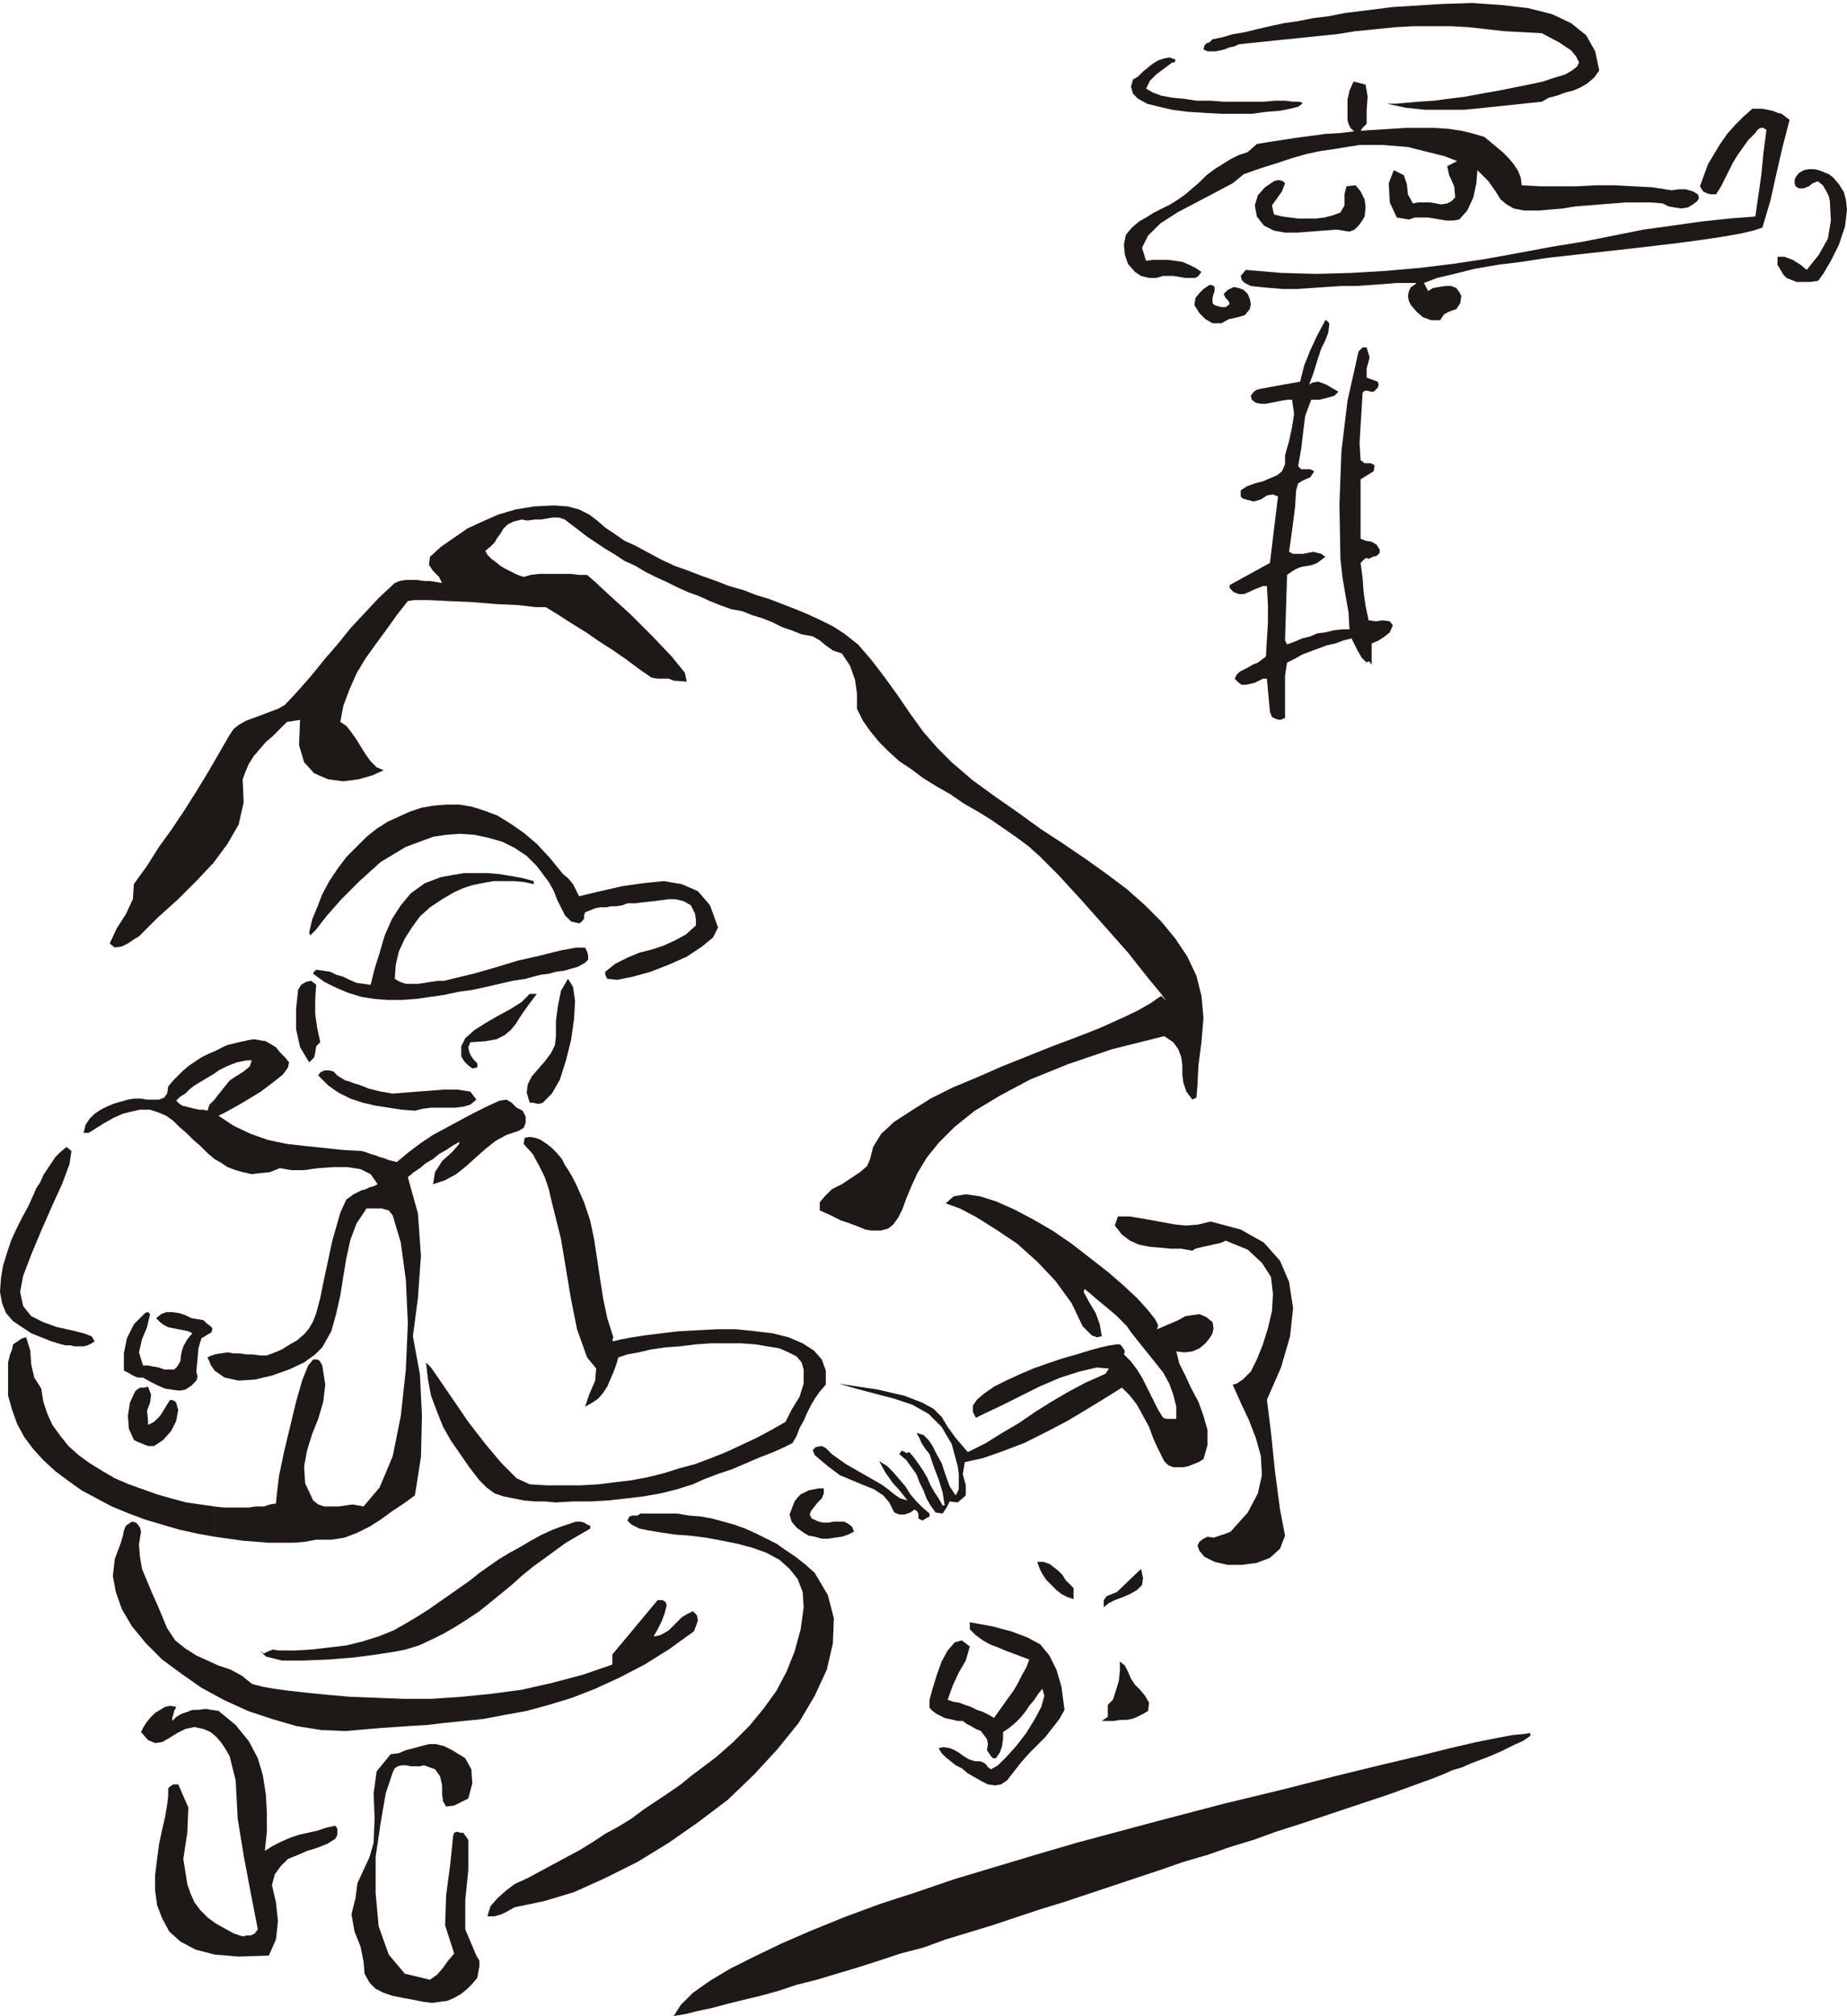
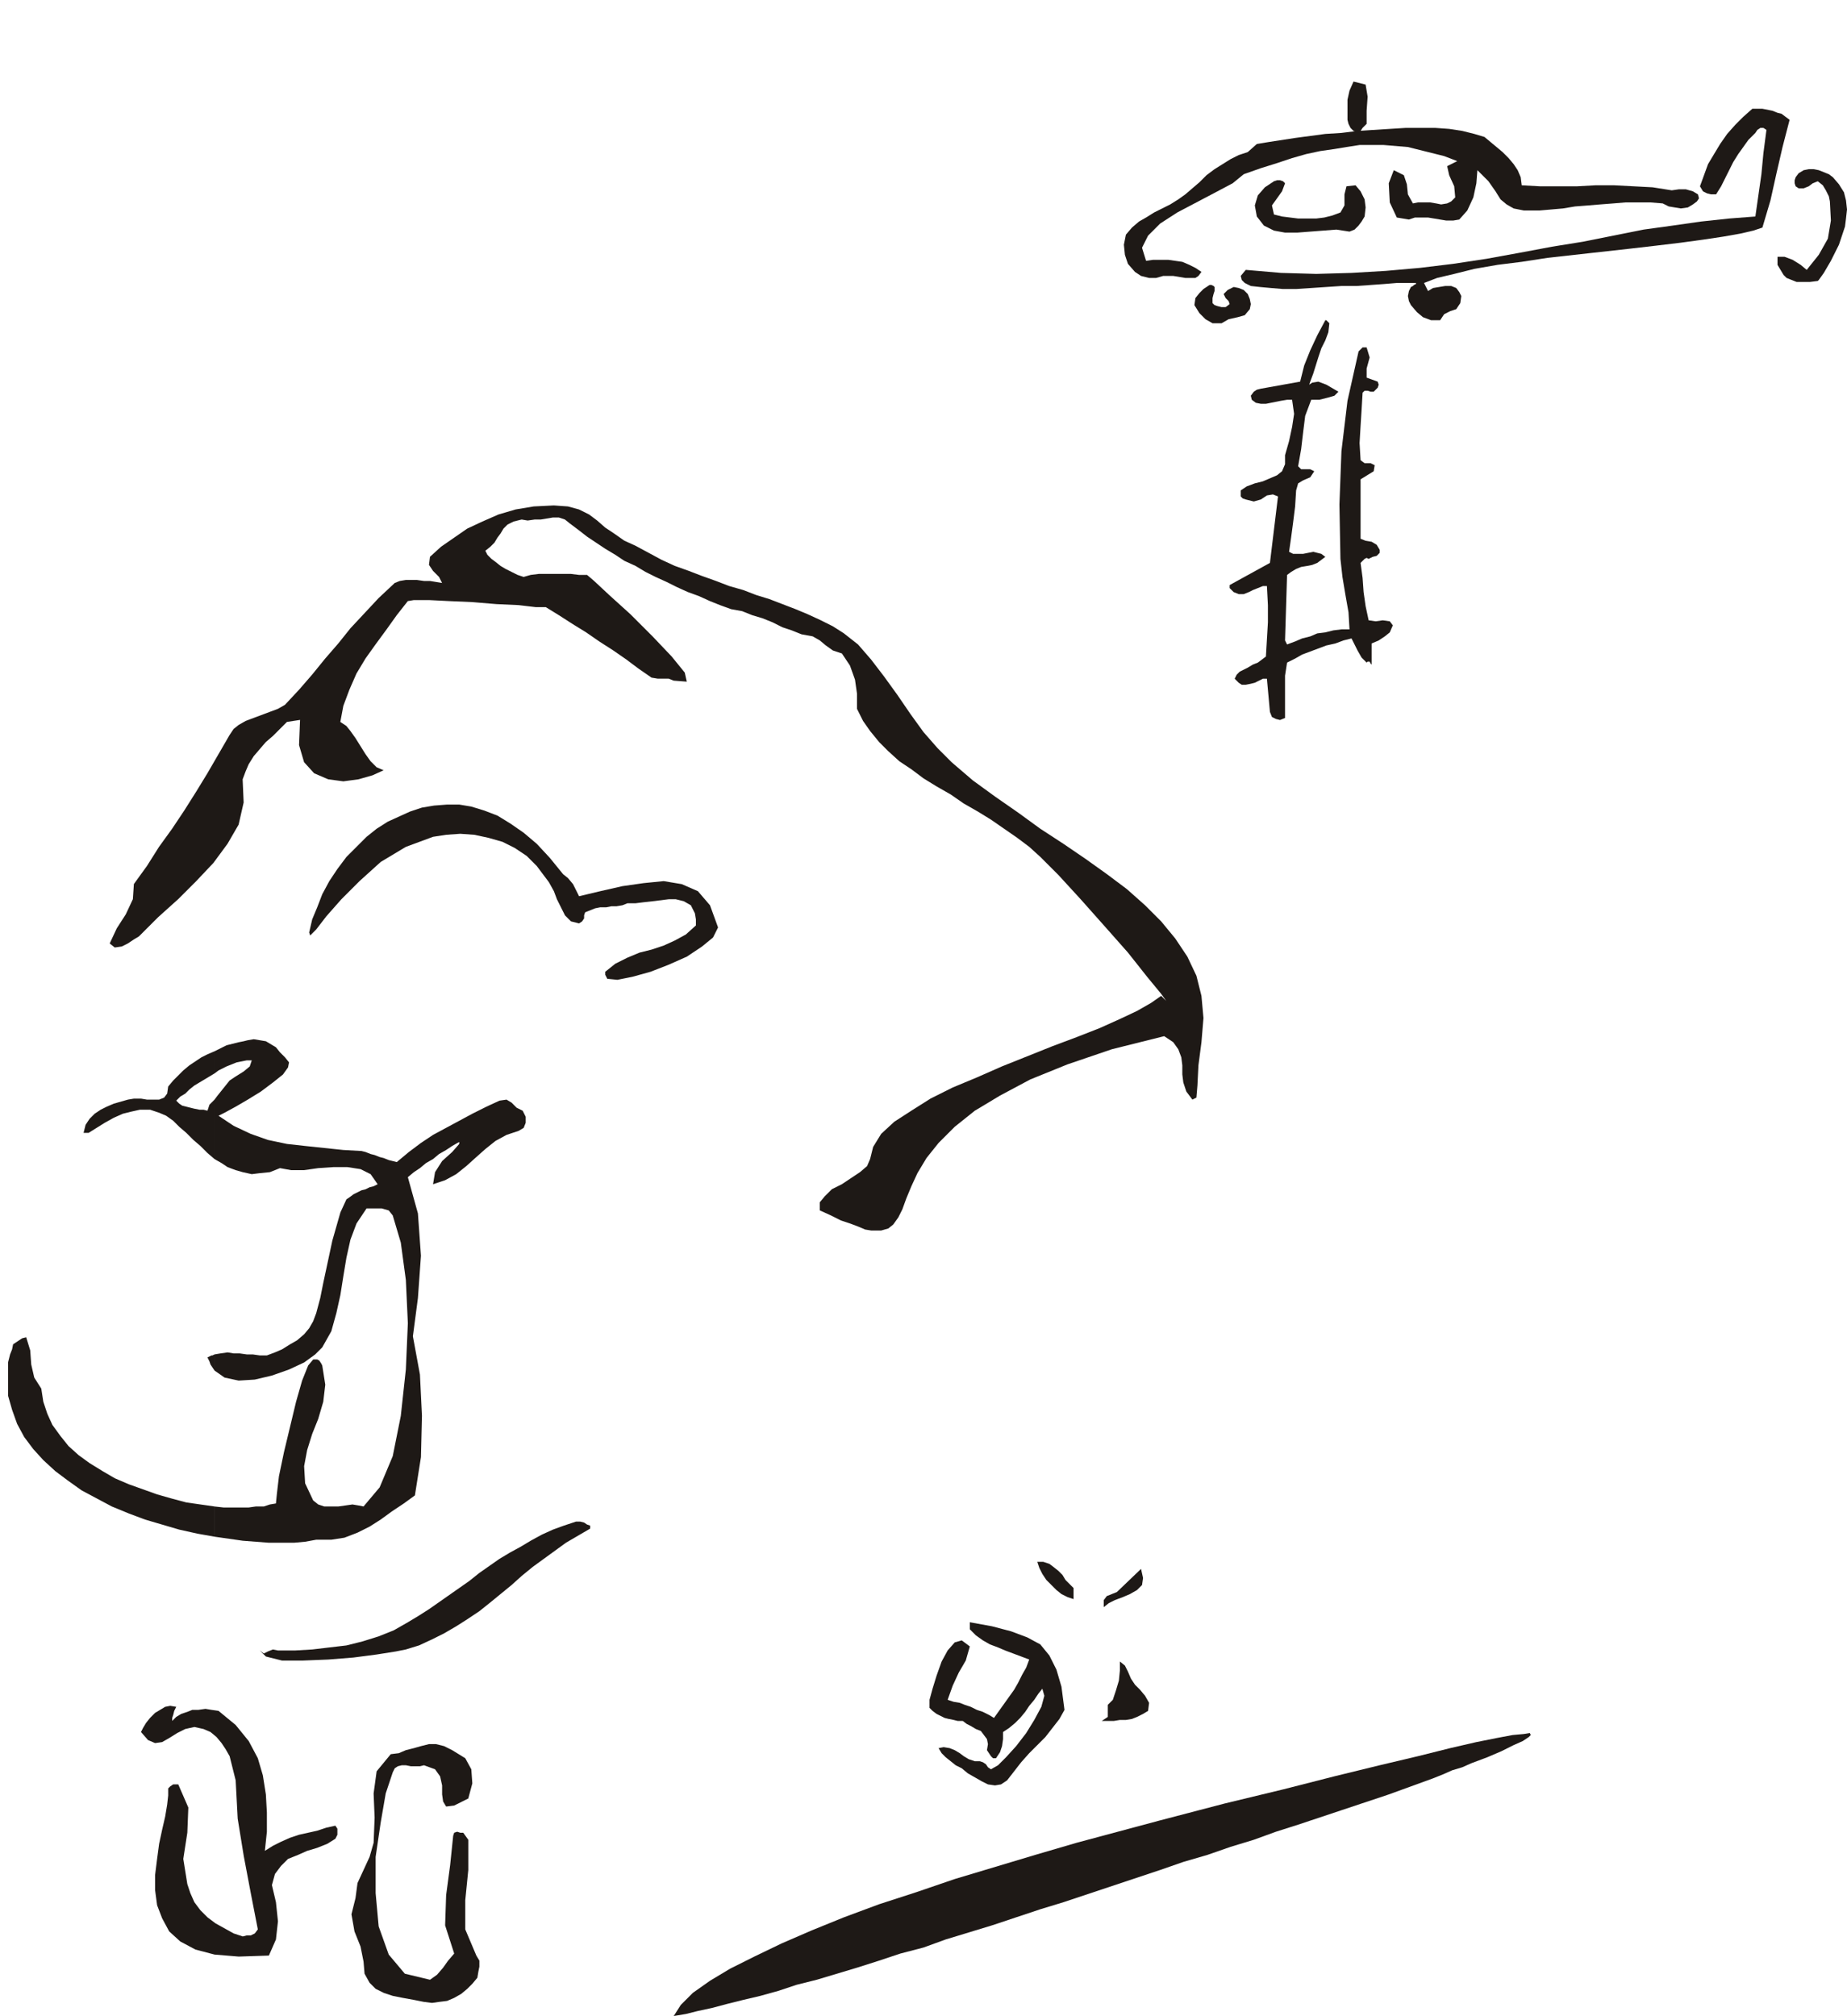
<svg xmlns="http://www.w3.org/2000/svg" fill-rule="evenodd" height="2.002in" preserveAspectRatio="none" stroke-linecap="round" viewBox="0 0 1834 2002" width="1.834in">
  <style>.pen1{stroke:none}.brush2{fill:#1e1916}</style>
-   <path class="pen1 brush2" d="m1588 70-5 7-7 6-7 4-7 3-8 2-8 3-8 2-7 4-19 2-19 2-19 2-20 2h-39l-19-2-19-4h9l11-1 12-1 15-1 15-2 16-2 16-3 17-3 15-3 15-3 14-3 12-4 10-3 7-4 5-4 2-4-3-6-5-6-6-4-6-4-17-9-18-1-19-1-18-2-18-2-18-1h-36l-18 1-20 2-20 2-19 3-20 2-19 2-20 2-19 2-19 2-4 2-5 1-5 2-4 1-5 1h-8l-4-2 1-4 2-2 3-1 3-3 10-2 10-3 12-2 12-3 13-3 14-3 14-2 15-3 16-2 15-3 16-2 16-2 16-2 16-1 16-1 16-1 31-1 29 2 26 3 24 6 19 9 15 12 9 16 4 19zm-421-11v2l-1 1h-2l-8 6-8 6-6 6-4 8 7 4 8 3 11 2 11 1 13 2h14l13 1h40l11-1h10l8 1h6l3 1v1l-4 3-8 2-10 2-13 1-15 2h-31l-17-1-16-1-15-2-13-3-12-3-9-5-5-5-2-7 2-7 5-3 5-5 5-4 5-4 5-3 6-2 5-1 6 2z" />
  <path class="pen1 brush2" d="m1357 123-2 2-2 2-2 3-2 2-5-2-3-3-2-4-1-4V99l2-9 4-9 12 3 2 12-1 14v13zm420-4-7 27-6 26-6 27-8 27-9 3-13 3-17 3-20 3-22 3-25 3-26 3-27 3-27 3-27 3-26 4-24 3-23 4-20 5-17 4-13 5 4 8 5-3 6-1 6-1h6l5 2 3 4 2 4-1 7-4 6-6 2-6 3-4 6h-9l-8-3-6-5-6-7-2-4-1-5 1-5 2-4 2-1 1-1 2-1v-1h-19l-12 1-14 1-14 1h-15l-15 1-15 1-15 1h-13l-12-1-11-1-9-1-6-3-3-3-1-4 5-6 35 3 35 1 35-1 34-2 34-3 33-4 33-5 33-6 32-6 31-5 30-6 30-6 29-4 28-4 28-3 26-2 3-21 3-21 2-21 3-23-3-2h-3l-3 2-2 3-7 7-5 7-5 7-5 8-4 8-4 8-4 8-5 8h-5l-4-1-4-2-3-5 4-11 4-11 6-10 6-10 7-10 8-9 8-8 9-8h10l5 1 5 1 5 2 4 1 4 3 4 3z" />
  <path class="pen1 brush2" d="m1474 136 6 5 6 5 6 5 6 6 5 6 4 6 3 7 1 8 18 1h37l18-1h19l19 1 19 1 19 3 7-1h7l7 2 5 3 1 4-2 3-4 3-5 3-7 1-6-1-6-1-6-3-12-1h-25l-12 1-13 1-12 1-13 1-12 2-23 2h-16l-10-2-7-4-6-5-5-8-7-10-11-11-1 13-3 14-6 13-8 9-6 1h-7l-6-1-6-1-6-1h-13l-6 2-12-2-7-15-1-19 5-13 10 5 3 9 1 10 5 9 5-1h12l6 1 5 1 6-1 4-2 4-4-1-11-5-11-2-9 10-5-13-5-12-3-12-3-12-3-12-1-12-1h-24l-13 2-12 2-14 2-14 3-14 4-15 5-16 5-17 6-11 9-17 9-19 10-19 10-17 11-12 12-6 12 4 13 7-1h15l7 1 7 1 7 3 6 3 6 4-3 4-3 2h-10l-6-1-6-1h-10l-7 2h-7l-8-2-6-4-7-8-3-9-1-10 2-10 6-7 7-6 7-4 8-5 8-4 8-4 8-5 7-5 7-6 7-6 7-7 8-6 8-5 8-5 8-4 9-3 9-8 12-2 13-2 13-2 15-2 15-2 16-1 16-2 16-1 16-1 16-1h29l14 1 13 2 12 3 10 3zm346 40 6 7 5 8 2 8 1 9-1 9-1 8-3 9-3 9-8 16-7 12-5 7-1 1-8 1h-13l-5-2-5-2-3-3-3-5-3-5v-8h7l8 3 8 5 6 5 12-15 9-16 3-18-1-19-1-5-3-6-3-5-5-4-5 2-4 3-5 2h-5l-3-2-1-3v-3l1-3 3-4 5-3 5-1h5l5 1 5 2 5 2 4 3z" />
  <path class="pen1 brush2" d="m1276 182-3 8-5 7-5 7 2 9 8 2 8 1 8 1h18l8-1 8-2 8-3 4-7v-11l2-8 9-1 5 6 4 8 1 8-1 9-3 5-3 4-4 4-5 2-13-2-13 1-13 1-13 1h-12l-11-2-10-5-7-9-2-11 3-10 7-8 9-6 3-1h3l3 1 2 2zm-70 103v4l-1 3-1 4v5l2 2 3 1 4 1h4l4-3-1-3-3-3-2-4 4-4 6-3 5 1 5 2 4 4 2 5 1 5-1 5-5 6-7 2-9 2-7 4h-9l-7-4-6-6-5-8 1-7 4-5 4-4 6-4h2l2 1 1 1zm103 70-5 16-3 8-1 3 3-2 6-1 8 3 12 7-4 4-7 2-8 2h-8l-6 16-2 16-2 17-3 17 3 3h9l4 2-4 6-7 3-5 3-2 7-1 16-2 16-2 15-2 14 4 2h10l5-1 5-1 4 1 4 1 4 3-4 3-4 3-5 2-5 1-6 1-5 2-5 3-4 3-2 65 2 4 8-3 7-3 8-2 7-3 8-1 8-2 8-1h8l-1-17-3-17-3-18-2-18-1-54 2-53 6-50 11-49 2-2 2-2h4l3 10-3 11v9l11 4 1 3-1 3-2 2-2 2h-3l-3-1h-3l-2 2-1 17-1 16-1 17 1 17 4 3h6l4 2-1 6-13 8v59l5 2 6 1 5 3 3 5v3l-3 3-4 1-4 2-2-1-2 1-2 2-2 2 2 15 1 14 2 14 3 14 7 1 7-1 7 1 3 4-3 7-5 4-6 4-7 3v21l-1-1-1-2h-2l-1 1-5-5-4-7-3-6-3-6-8 2-8 3-9 2-8 3-8 3-8 3-7 4-8 4-2 13v42l-5 2-4-1-4-2-2-5-3-33h-4l-4 2-4 2-4 1-5 1h-4l-3-2-4-4 2-4 3-3 4-2 4-2 5-3 5-2 4-3 4-3 1-17 1-17v-17l-1-19h-4l-5 2-5 2-4 2-5 2h-5l-5-2-4-4v-3l40-22 8-66-5-2-6 1-6 4-7 2-4-1-4-1-3-1-2-2v-6l6-4 8-3 8-2 7-3 7-3 5-4 3-7v-9l4-14 3-14 2-13-2-14h-5l-6 1-5 1-5 1-5 1h-5l-5-1-4-3-1-4 3-4 3-2 4-1 39-7 4-16 6-15 7-15 8-15h1l1 1 1 1 1 1-1 9-3 8-4 8-3 9zM838 629l14 11 13 15 13 17 13 18 13 19 13 18 14 16 14 14 21 18 22 16 23 16 22 16 23 15 22 15 21 15 20 15 18 16 16 16 14 17 12 18 9 19 5 20 2 22-2 24-3 23-1 20-1 12-4 2-6-8-3-9-1-8v-9l-1-8-3-8-5-7-9-6-52 13-44 15-37 15-30 16-25 15-20 16-16 16-12 15-9 15-6 13-5 12-4 11-4 8-5 7-5 4-7 2h-10l-6-1-7-3-8-3-9-3-10-5-11-5v-8l5-6 7-7 10-5 9-6 9-6 7-6 3-7 3-12 8-13 13-12 17-11 19-12 22-11 24-10 25-11 25-10 25-10 24-9 23-9 20-9 17-8 14-8 10-7 5 5-5-7-14-17-19-24-23-26-24-27-22-24-18-18-11-10-12-9-13-9-13-9-13-8-14-8-13-9-14-8-13-8-12-9-12-8-11-10-9-9-9-11-7-10-6-12v-15l-2-14-5-14-8-12-9-3-7-5-6-5-7-4-11-2-10-4-9-3-10-5-10-4-10-3-10-4-11-2-11-4-10-4-11-5-11-4-11-5-10-5-11-5-10-5-10-6-11-5-9-6-10-6-9-6-9-6-9-7-8-6-5-4-6-2h-6l-6 1-6 1h-6l-7 1-6-1-8 2-6 3-4 4-3 5-3 4-3 5-4 4-5 4 2 4 4 4 4 3 5 4 5 3 6 3 6 3 6 2 7-2 8-1h32l8 1h8l7 6 15 14 21 19 22 22 19 20 13 16 2 9-13-1-5-2h-11l-6-1-13-9-12-9-13-9-14-9-13-9-13-8-14-9-13-8h-10l-17-2-22-1-24-2-23-1-20-1h-15l-6 1-11 14-10 14-11 15-10 14-9 15-7 16-6 16-3 16 6 4 4 5 5 7 5 8 5 8 5 7 6 6 7 3-11 5-14 4-15 2-15-2-14-6-10-11-5-17 1-25-13 2-7 7-7 7-7 6-6 7-6 7-5 8-3 7-3 8 1 23-5 22-11 19-14 19-17 18-18 18-20 18-19 19-5 3-6 4-6 3-7 1-5-4 7-15 9-14 7-15 1-15 13-18 12-19 13-18 12-18 12-19 11-18 11-19 11-19 4-6 5-4 7-4 8-3 8-3 8-3 8-3 7-4 14-15 13-15 13-16 13-15 12-15 14-15 14-15 16-15 5-2 6-1h11l7 1h6l6 1 6 1-3-6-6-6-4-6 1-8 11-10 13-9 13-9 15-7 16-7 17-5 18-3 20-1 14 1 11 3 10 5 8 6 8 7 9 6 10 7 11 5 13 7 13 7 13 6 14 5 13 5 14 5 13 5 14 4 13 5 13 4 13 5 13 5 12 5 13 6 12 6 11 7z" />
  <path class="pen1 brush2" d="m559 868 5 4 5 6 3 6 3 6 21-5 22-5 21-3 20-2 18 3 16 7 12 14 8 22-5 10-11 9-15 10-18 8-18 7-18 5-15 3-10-1-1-2-1-2v-3l10-8 12-6 12-5 12-3 12-4 11-5 11-6 10-9v-6l-1-6-2-4-2-4-7-4-8-2h-7l-8 1-8 1-9 1-8 1h-8l-5 2-6 1h-5l-5 1h-6l-5 1-5 2-5 2-1 3v3l-2 3-3 2-8-2-6-6-4-8-4-8-3-8-5-9-6-8-6-8-10-10-12-8-12-6-14-4-14-3-14-1-14 1-13 2-27 10-25 15-21 19-18 18-15 17-10 13-6 6-1-3 3-13 5-12 5-13 7-13 8-12 9-12 10-10 10-10 10-8 11-7 11-5 11-5 12-4 12-2 13-1h12l12 2 13 4 13 5 13 8 13 9 13 11 13 14 13 16zm110 1134 7-11 12-12 17-12 20-12 24-12 27-13 30-13 32-13 35-13 37-12 38-13 40-12 40-12 41-12 41-11 41-11 65-17 58-14 51-13 45-11 38-9 32-8 26-6 20-4 16-3 11-1 6-1 1 2-2 2-6 4-9 4-12 6-7 3-7 3-8 3-8 3-9 4-10 3-9 4-10 4-11 4-11 4-11 4-11 4-12 4-12 4-12 4-12 4-21 7-21 7-22 7-22 8-23 7-23 8-24 7-23 8-24 8-24 8-24 8-24 8-23 7-24 8-24 8-23 7-23 7-22 8-23 6-21 7-22 7-20 6-20 6-20 5-18 6-18 5-17 4-16 4-15 4-14 3-12 3-12 2z" />
-   <path class="pen1 brush2" d="m530 878-9-2-10-1h-21l-11 2-10 2-9 3-9 4-12 7-12 8-10 9-8 11-7 11-6 13-3 13-1 14 5 3 6 2h12l7-1 6-1 7-1h6l12-3 17-4 21-6 23-7 22-5 20-5 16-3h9l2 4 1 4v4l-3 3-7 4-7 2-7 2-8 1-7 2-8 1-8 2-7 2-13 2-13 3-13 3-14 3-14 2-14 3-14 2-14 2-14 1h-14l-13-1-13-2-13-4-12-5-12-6-11-8v-1l1-1 1-1 1-1 7 1 7 1 6 3 7 2 6 3 7 3 7 1 7 1 4-16 5-16 5-17 7-16 9-14 10-12 14-10 16-6 11-2 12-2h23l12 1 12 2 11 2 11 3v3zm9 217-3 1h-3l-4-1h-3l-3-10 1-8 4-8 6-7 7-8 6-8 4-8 1-9v-15l2-15 3-15 7-12 5 8 2 14-1 18-3 21-5 20-6 19-8 14-9 9zM314 978l-1 14v15l2 14 3 14-4 4-1 6-1 5-5 5-9-15-4-18v-20l2-19 3-5 5-3 5-1 5 4zm153 57-2 5 1 5 2 4 3 4 2 2 1 1v4l-5 1-4-3-4-4-3-5v-10l4-8 9-8 11-7 12-7 13-7 11-7 8-8h7l-9 12-7 10-5 8-5 6-6 5-8 4-11 2-15 1zm-101 46 12 3 12 2 12-1 13-1 13-1 13-1h13l13 2 6 8-6 5-7 2-8 1h-24l-8 1-8 2-13-1-13-2-13-2-13-3-12-4-12-6-10-7-10-10 2-3 4-2h5l4 1 4 4 3 2 5 3 4 1 5 2 4 1 5 2 5 2zm206 95 8 18 6 18 4 19 3 20 3 20 3 19 4 19 6 19-1 3 1 1 8-2 11-2 13-2 16-2 17-2 19-1 19-1h19l19 2 17 2 16 4 14 6 11 7 8 9 4 11v14l-6 7-5 7-4 7-4 8-3 7-4 7-3 8-4 7-8 4-11 5-13 5-14 6-14 6-15 5-13 5-11 5-16 5-16 4-17 3-17 2-18 2-17 1h-18l-17 1-11-1h-10l-11-1-10-2-10-2-9-3-8-6-7-7-10-13-9-13-9-13-8-14-6-15-6-16-3-16-2-17 5 5 9 13 13 19 15 22 17 22 16 19 15 15 13 6 17 1h34l17-1 16-2 17-2 16-3 16-4 16-5 15-4 16-6 15-6 15-7 15-7 15-8 14-8 6-12 8-13 4-13v-14l-2-7-5-6-8-4-9-4-12-2-12-2-14-1h-30l-15 1-16 2-14 1-14 2-13 3-11 2-9 3-2 7-3 8-3 7-3 7-4 6-5 6-6 4-7 4 4-12 6-14 1-12-9-11-10-28-6-30-5-30-5-30-3-12-3-12-3-12-3-13-4-12-6-12-6-11-9-10 1-6 5-1 6 1 5 2 6 4 5 4 5 5 5 6 3 6 4 6 4 7 3 6zM20 1283l3 14 8 10 12 6 14 5 14 3 12 3 8 3 3 5-3 2-4 2-4 1h-9l-4-1h-5l-4-1-10-3-10-4-10-4-9-6-9-6-7-8-4-10-2-11 1-14 2-12 4-13 4-12 5-11 6-12 6-11 5-11 3-7 4-6 3-7 4-6 4-6 4-6 5-5 6-5 5 4-2 13-7 19-10 22-11 25-10 24-8 21-3 16zm1129 37 7-3 7-3 7-3 7-4 7-1 7-1 7 3 6 5 1 6-1 5-3 5-4 5-6 5-7 3-8 1-8-1 3 12 6 12 6 13 7 13 5 14 4 14v15l-4 14-5 3-5 2-5 2-5 1h-10l-5-2-4-4-3-6-4-8-4-9-4-11-6-11-6-11-7-9-8-8-16 10-18 11-20 12-21 11-22 11-21 8-20 7-18 4-2 12 3 11v10l-8 7-8-1-3 6-4 6-7-1-5-7-4-7-3-8-4-8-3-8-5-7-5-7-7-6 2-3h2l3 2 3-1 5 6 5 7 4 6 4 7 3 7 4 7 4 6 4 7h2l-2-13-4-13-5-13-4-12-4-5-4-6-2-5-3-5 7 2 5 5 4 6 3 6 6 11 4 12 4 11 6 9 3-6v-15l-1-8-6-22-10-17-13-13-16-9-18-6-19-5-19-5-17-5 39 6 26 6 18 7 11 6 8 8 6 10 8 11 12 14 18-9 16-10 17-10 16-11 16-10 17-10 17-9 18-8 2-1 1-2 1-1 1-2-12-1-17 4-19 6-21 9-20 10-18 9-15 7-10 5-3-6v-6l4-6 7-6 10-7 12-6 13-6 14-6 14-5 15-5 14-4 13-4 11-3 9-2 7-1h3l2 2 2 3 1 2-1 3 7 7 6 8 5 8 4 8 4 8 4 8 4 8 5 8 3 1h10v-12l-3-12-4-11-6-11-8-10-8-10-8-10-8-10-4-6-5-5-6-6-6-5-6-5-6-5-7-6-6-5-1 3 6 11 6 10 4 11 2 12-5 1-5-2-4-4-5-5-11-23-16-22-18-19-20-18-21-14-19-12-17-9-14-5 8-7 12-2 14 2 16 5 18 8 19 10 19 11 19 13 18 14 18 14 15 13 14 13 10 11 8 10 3 6-1 4z" />
-   <path class="pen1 brush2" d="m1202 1213 30 8 23 13 16 18 9 21 4 26-3 28-9 31-14 32 4 32 4 39 5 38 5 26-5 13-10 9-13 5-15 2h-14l-13-3-10-5-5-6-2-5 2-4 4-3 4-2 6 1 6-2 6-2 5-2 17-19 10-19 4-18-1-19-5-18-7-18-8-17-8-18 4-1 6-4 8-8 6-12 6-15 5-16 4-17 1-17-2-17-9-14-14-13-22-9-4 2-4 1-5 1-4 1-5 1-4 1-4 1-3 2-11-2h-11l-10-1-11-1-10-2-9-4-8-6-7-9 3-9h12l12 2 11 2 11 2 11 2 11 1 12-1 12-3zm-1053 92-3 13-5 12-3 13 4 13h5l5 1 6 1 5 2h10l3-3 3-5 1-8 2-7 4-7 5-6-4-2-5-1-5-1-5-1-5-1-4-2-4-3-4-4 5-4 5-2h6l7 1 6 2 6 3 6 1 6 1 3 3 4 3 2 2-1 4-10 6-3 10-1 12-1 10v2l1 3v2l-1 3-5 5-6 4-6 1-7-1-7-1-7-3-8-4-7-4h-5l-5-2-5-3-4-2v-17l3-15 7-14 11-11 2-1h1l1 1 1 1zm-2 106v4l6-3 6-6 5-8 5-8 4 1 2 2 1 4 1 3-2 11-5 10-8 9-9 6h-6l-5-2-5-2-4-2-5-11-1-13 2-13 5-11 2-2 3-2h4l4-1 3 8-1 8-3 8 1 10zm728 63 7 5 6 5 6 4 7 2-7-9-8-9-7-10-6-11 8 5 6 6 6 7 6 7 5 8 6 7 6 6 7 6v3l-2 1-2 1-3 2-4-2v-4l-1-3-3-2-4 3-6 2h-5l-5-2-5-10-6-7-9-6-10-4-12-5-12-5-12-9-13-11-2-5 3-3 6-1 4 2 6 6 7 5 7 5 7 4 7 4 7 4 7 4 7 4zm-57 4v5l-2 5-4 4-4 5-3 4-1 3 2 4 7 3 4 1h6l5-1h10l4 2 4 3 2 5-6 3-6 2-7 1-7 1h-6l-7-2-6-1-5-3-7-5-5-6-2-7 3-8 2-5 3-4 3-3 4-2 4-2 5-1 5-1h5zm-9 84 13 22 6 23-1 25-6 26-12 26-16 27-21 26-23 25-26 25-29 22-30 21-31 19-32 16-31 14-30 9-29 6-7 4-6 3-7 2h-7l3-10 7-8 9-8 8-6 13-6 13-7 13-7 13-7 13-7 13-8 12-8 13-7 13-8 12-9 12-8 12-8 13-9 11-9 12-9 12-9 17-15 16-16 14-17 13-18 10-19 8-20 6-22 3-22-1-15-5-13-8-10-10-9-13-7-14-5-15-4-15-3-16-3-16-2-14-1-14-2-12-2-10-2-8-4-4-4 2-4 3-1h5l3-2h36l12 2 12 1 11 2 11 3 11 3 11 4 11 5 10 5 10 5 10 7 9 6 10 8 9 8z" />
-   <path class="pen1 brush2" d="m140 1521-2 13 1 12 2 12 5 12 5 12 5 11 5 12 5 12 8 12 10 8 11 7 11 5 11 5 12 4 11 6 10 8 3 1 8 2 11 2 15 2 18 2 20 2 23 2 26 1 26 1h29l29-2 30-3 30-4 31-7 30-8 29-10v-10l45-54h5l3 2 1 3-2 8-3 8-4 8-4 7 6-1 4-2 5-3 4-4 4-4 5-5 5-3 6-3 4 4 1 5-2 6-2 5-25 18-24 15-25 13-24 11-23 9-23 7-22 6-22 4-21 4-20 2-19 2-17 2-17 1-15 1-14 1-12 1-23 2-24-1-25-4-24-7-24-8-24-11-22-12-20-14-19-14-16-16-14-17-10-17-6-17-3-16 2-17 6-16 2-7 1-5 2-5 6-4 4 1 2 2 2 3 1 4z" />
  <path class="pen1 brush2" d="m586 1518-12 7-12 7-11 8-11 8-11 8-11 9-10 9-11 9-11 9-10 8-12 8-11 7-12 7-12 6-13 6-13 4-10 2-19 3-23 3-25 2-25 1h-21l-16-4-6-6 4 3 4-2 5-2 5 1h17l17-1 17-2 17-2 16-4 16-5 15-6 14-8 10-6 11-7 10-7 10-7 10-7 10-7 10-8 10-7 10-7 10-6 11-6 10-6 11-6 11-5 11-4 12-4h4l4 1 3 2 3 1v3zm480 59v11l-6-2-6-3-5-4-5-5-5-5-4-6-3-6-2-6h6l6 2 4 3 5 4 4 4 3 5 4 4 4 4zm30 19v-7l3-4 5-2 5-2 24-23 2 9-1 7-5 5-7 4-7 3-8 3-6 3-5 4zm-39 102-5 9-7 9-7 9-8 8-8 8-8 9-7 9-7 9-6 4-6 1-7-1-6-3-7-4-7-4-6-5-6-3-5-4-5-4-4-4-3-5 5-1 6 1 5 2 5 3 4 3 5 3 6 2h5l3 1 3 2 2 3 3 2 7-4 8-8 10-11 10-13 8-13 7-13 3-11-2-7-4 5-4 6-5 6-4 6-5 6-5 5-6 5-6 4v7l-1 7-2 6-4 6h-3l-2-2-2-3-2-3 1-6-1-5-3-4-3-4-5-2-5-3-4-2-4-3h-5l-4-1-5-1-4-1-4-2-4-2-4-3-3-3v-8l3-11 4-13 5-14 6-11 7-8 7-2 8 6-4 14-7 12-6 13-5 14 6 2 6 1 5 2 6 2 6 3 6 2 6 3 5 3 5-7 5-7 5-7 5-7 4-7 4-8 4-7 3-8-8-3-8-3-8-3-7-3-8-3-7-4-7-5-6-6v-7l22 4 19 5 16 6 13 7 9 11 7 14 5 17 3 23zm70-25 5 5 5 6 4 7-1 8-5 3-6 3-5 2-6 1h-6l-6 1h-12l6-4v-12l5-5 3-9 3-10 1-10v-9l5 4 3 6 3 7 4 6zm-910 26 17 14 13 16 9 17 5 17 3 19 1 18v19l-2 19 8-5 8-4 9-4 9-3 9-2 9-2 9-3 9-2 2 3v6l-2 4-8 5-10 4-10 3-9 4-10 4-7 7-6 8-3 11 4 17 2 19-2 18-7 16-30 1-24-2-19-5-15-8-11-10-7-13-5-13-2-15v-15l2-16 2-15 3-14 3-13 2-12 1-9v-7l2-2 3-2h5l10 23-1 25-4 26 4 25 3 9 4 9 6 8 7 7 8 6 9 5 9 5 9 3 4-1h4l4-2 3-4-7-36-7-37-6-37-2-38-2-8-2-8-2-8-4-7-4-6-5-6-6-5-7-3-9-2-9 2-8 4-8 5-7 4-7 1-7-3-7-8 2-4 3-5 4-5 5-5 5-3 5-3 5-1 6 1-2 4-1 4-1 3v3l4-4 5-3 6-2 5-2h6l7-1 6 1 7 1zm248 87-14 7-8 1-3-5-1-7v-9l-2-9-5-7-11-4-4 1h-9l-5-1h-4l-4 1-3 2-2 4-7 21-5 29-5 34v36l3 33 10 28 16 19 25 6 7-5 6-7 5-7 6-7-9-28 1-30 4-30 3-29 1-3 3-1 3 1h3l5 7v30l-3 30v29l11 26 3 5v6l-1 5-1 6-5 6-5 5-6 5-7 4-7 3-8 1-7 1-8-1-10-2-11-2-10-2-9-3-8-4-6-6-5-9-1-12-3-15-6-15-3-17 4-16 2-15 6-13 6-13 4-14 1-25-1-24 3-22 14-17 8-1 7-3 8-2 7-2 8-2h7l8 2 8 4 13 8 6 11 1 14-4 15zm-178-731-1 5-5 7-10 8-12 9-13 8-12 7-11 6-6 3 15 10 17 8 17 6 19 4 18 2 19 2 19 2 18 1 4 1 5 2 4 1 5 2 4 1 5 2 4 1 4 1 12-10 12-9 12-8 13-7 13-7 13-7 14-7 13-6 7-1 5 3 5 5 6 3 3 6v6l-2 5-5 3-12 4-11 6-10 8-9 8-10 9-10 8-11 6-12 4 2-12 7-11 10-9 7-8v-2l-7 4-6 4-7 4-6 5-7 4-6 5-6 4-6 5 10 36 3 42-3 42-5 38 7 38 2 41-1 41-6 38-11 8-12 8-11 8-11 7-12 6-13 5-13 2h-15l-11 2-11 1h-25l-13-1-13-1-14-2-14-2v-30l9 1h25l7-1h8l6-2 6-1 1-10 2-17 5-24 6-25 6-25 6-21 6-15 5-6h4l2 1 2 3 1 2 3 19-2 17-5 17-6 15-5 16-3 16 1 17 8 17 5 4 6 2h14l7-1 7-1 6 1 5 1 16-19 13-31 8-40 5-46 2-46-2-43-5-37-8-27-4-5-7-2h-15l-10 15-6 16-4 18-3 18-3 19-4 18-5 18-9 16-7 7-11 8-15 7-17 6-17 4-16 1-14-3-10-7v-16l6-1 7-1 6 1h6l7 1h6l7 1h7l8-3 7-3 8-5 7-4 7-6 5-6 4-7 3-8 4-15 3-15 3-14 3-14 3-14 4-14 4-14 6-13 3-2 4-3 4-2 4-2 4-1 4-2 4-1 4-2-7-10-10-5-13-2h-14l-15 1-14 2h-13l-11-2-10 4-10 1-8 1-9-2-7-2-8-3-6-4-7-4v-59l3-4 4-5 4-5 4-5 6-4 8-5 6-5 2-6h-5l-5 1-5 1-5 2-5 2-4 2-4 2-4 3v-22l4-2 4-2 4-2 4-1 4-1 4-1 5-1 4-1 6-1 6 1 6 1 5 3 5 3 4 5 5 5 4 5zm-74 471-17-3-18-4-17-5-17-5-16-6-17-7-15-8-15-8-14-10-12-9-12-11-10-11-9-12-7-13-5-14-4-14v-33l1-4 1-4 2-5 1-5 3-2 3-2 3-2 4-1 4 13 1 14 3 13 7 11 2 13 4 12 5 11 8 11 8 10 10 9 11 8 13 8 12 7 14 6 14 5 14 5 14 4 15 4 14 2 14 2v30zm0-165v-16l-2 1h-1l-2 1-2 1 2 4 1 3 2 3 2 3zm0-210-7-6-7-7-7-6-7-7-7-6-6-6-7-5-7-3-9-3h-10l-9 2-8 2-9 4-9 5-8 5-8 5h-5l2-8 4-6 5-5 6-4 6-3 7-3 7-2 7-2 6-1h7l6 1h12l5-2 3-4 1-7 5-6 5-5 5-5 6-5 6-4 6-4 6-3 7-3v22l-5 3-5 3-5 3-5 3-5 4-4 4-5 3-4 4 3 3 3 2 4 1 4 1 4 1 5 1h4l4 1 1-3 1-3 3-3 2-2v59z" />
</svg>